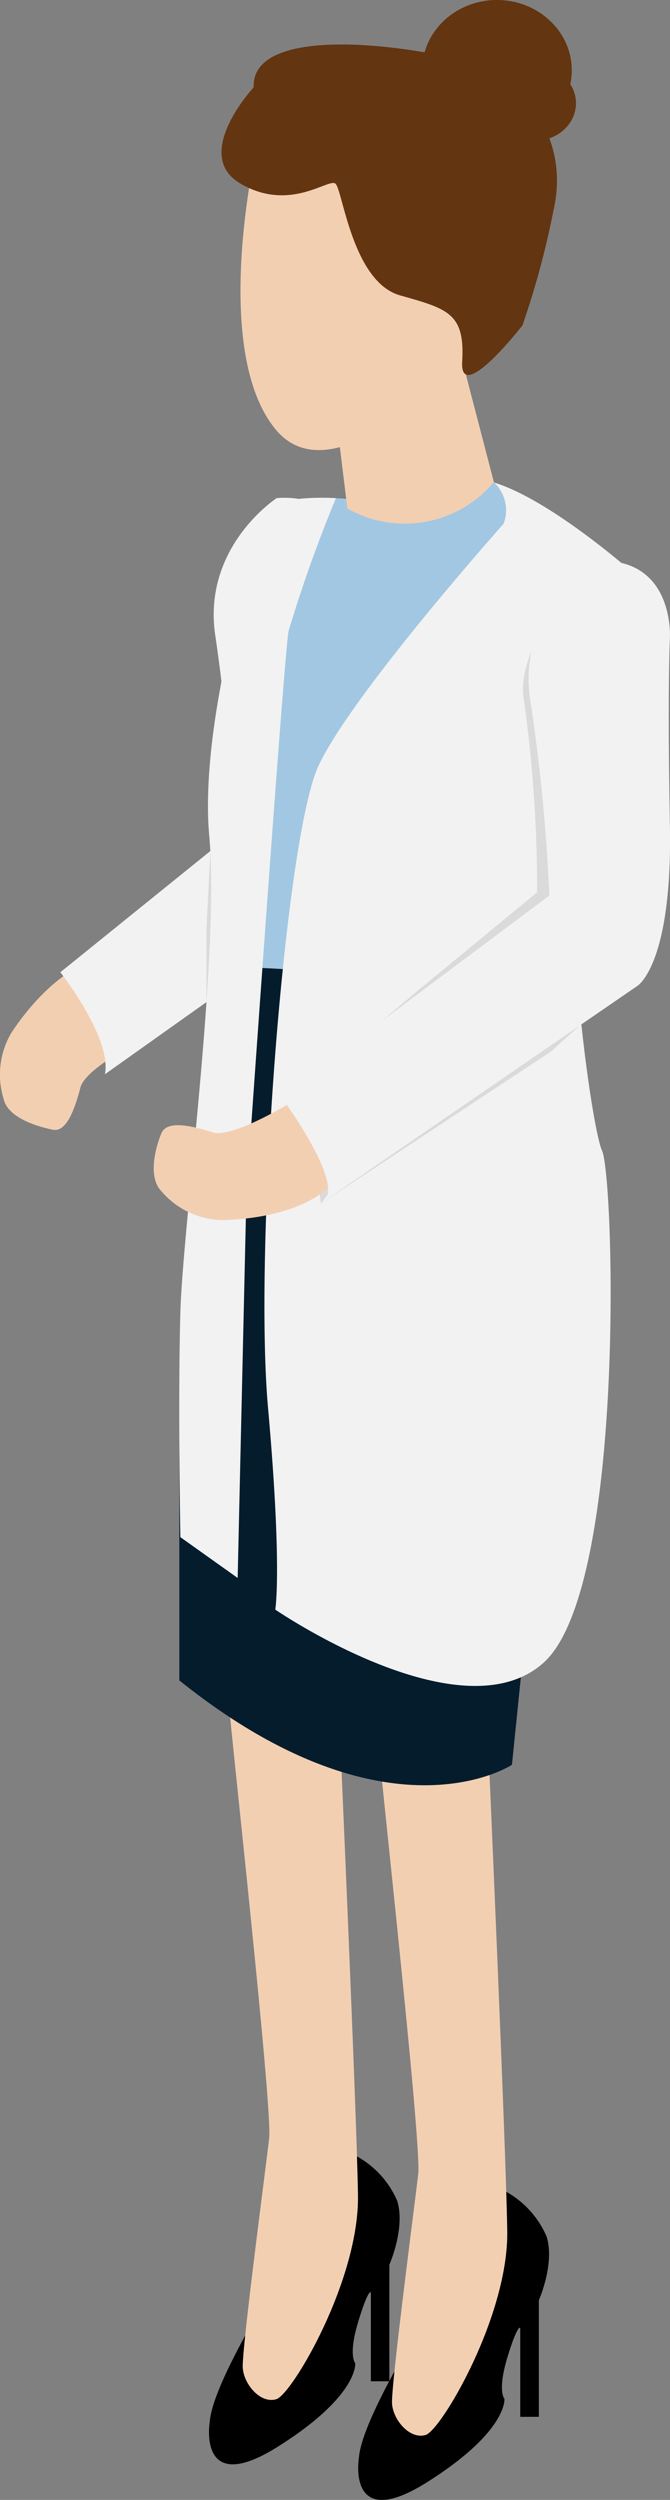
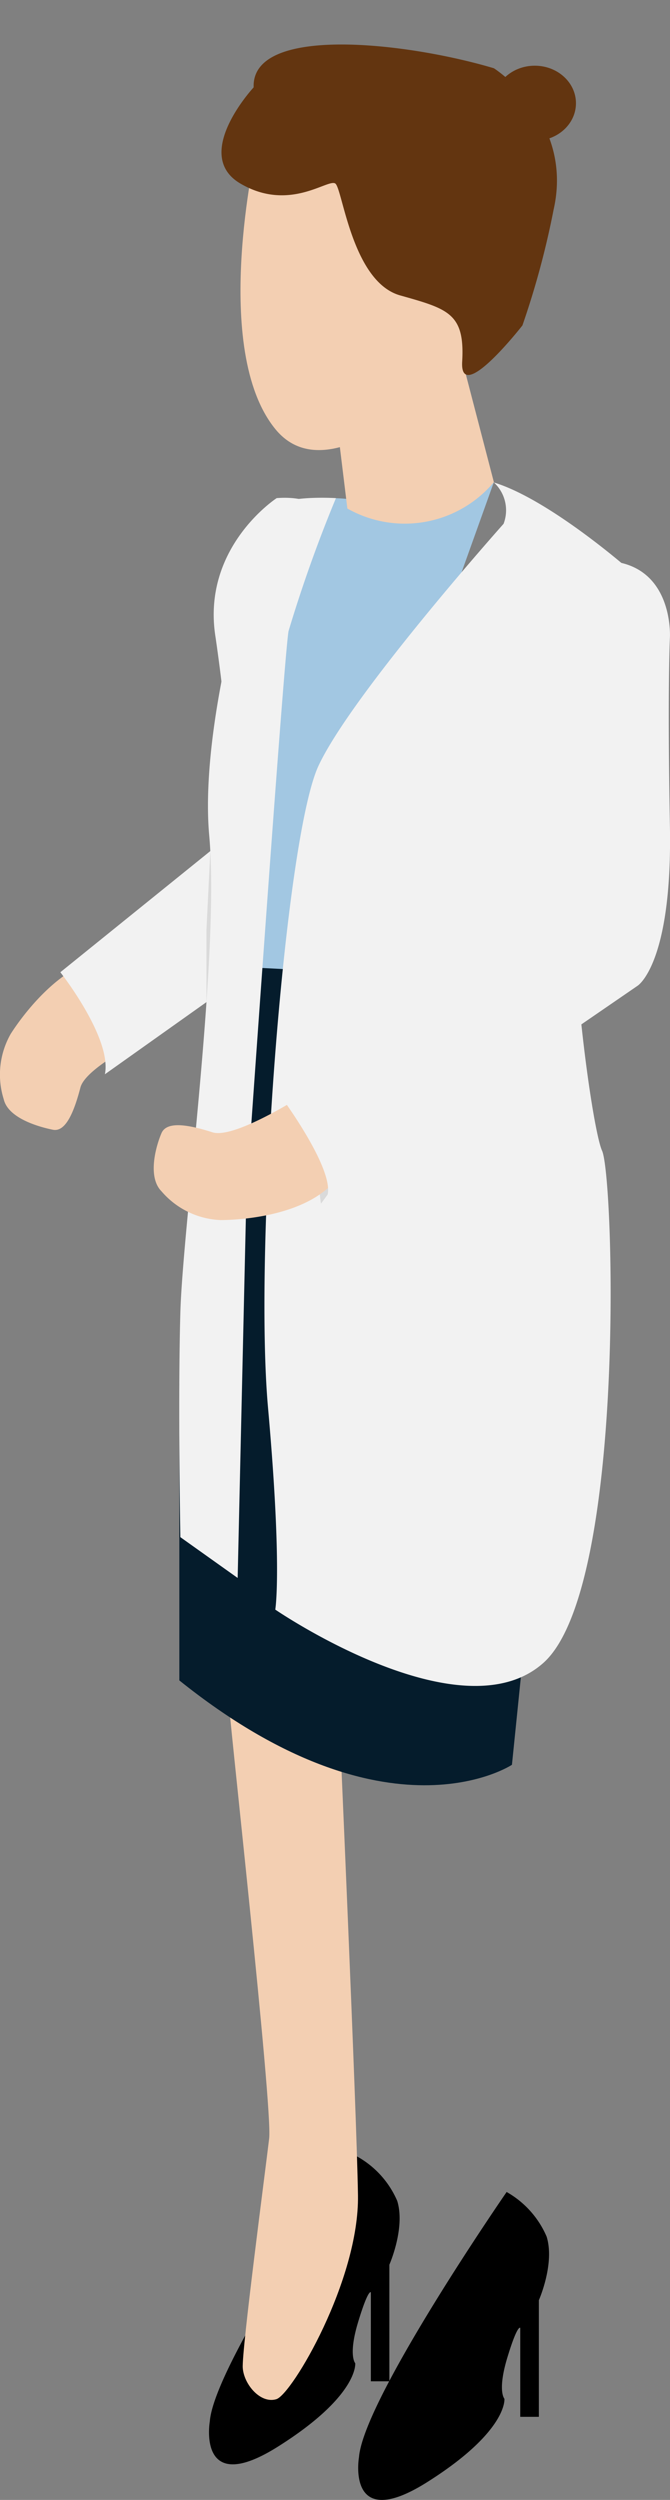
<svg xmlns="http://www.w3.org/2000/svg" id="圖層_2" data-name="圖層 2" width="44.943" height="167.615" viewBox="0 0 44.943 167.615">
  <rect x="0" y="0" width="44.943" height="167.615" fill="#808080" stroke="none" />
  <defs>
    <style>
      .cls-1 {
        fill: #f3cfb2;
      }

      .cls-2 {
        fill: #f2f2f2;
      }

      .cls-3 {
        fill: #a2c7e2;
      }

      .cls-4 {
        fill: #051c2c;
      }

      .cls-5 {
        opacity: 0.1;
      }

      .cls-6 {
        fill: #633510;
      }
    </style>
  </defs>
  <g id="圖層_3" data-name="圖層 3" transform="translate(0 0)">
    <path id="Path_34815" data-name="Path 34815" class="cls-1" d="M11.143,98.572s-5.355,2.428-5.766,4-.971,3.009-1.847,2.832-3-.746-3.3-2.052a5.513,5.513,0,0,1,.472-4.377c.951-1.5,4.883-6.84,9.008-4.6S11.143,98.572,11.143,98.572Z" transform="translate(0.018 -29.657)" />
    <path id="Path_34816" data-name="Path 34816" class="cls-2" d="M20.413,48.82s-5.082,3.3-4.1,9.343A127.268,127.268,0,0,1,17.527,71.22L5.9,80.61s3.474,4.411,2.989,6.84l14.363-10.2s2.257-1.45,2.093-10.718,0-12.653,0-12.653S25.646,48.417,20.413,48.82Z" transform="translate(-1.852 -15.423)" />
    <path id="Path_34817" data-name="Path 34817" d="M20.535,229.159s-.889,5.123,4.555,1.7,5.2-5.6,5.2-5.6-.486-.527.2-2.784.848-1.97.848-1.97v5.964H32.58v-7.818s1.087-2.462.527-4.275a6.227,6.227,0,0,0-2.695-2.982S20.836,225.254,20.535,229.159Z" transform="translate(-6.461 -66.809)" />
    <path id="Path_34818" data-name="Path 34818" class="cls-1" d="M22.379,166.27c-.075.321,2.982,27.556,2.736,29.656s-1.854,14.26-1.771,15.389,1.211,2.421,2.257,2.093,5.561-7.975,5.472-13.679-1.293-32.8-1.293-32.8Z" transform="translate(-7.06 -52.549)" />
    <path id="Path_34819" data-name="Path 34819" d="M35.165,232.656s-.889,5.116,4.555,1.689,5.2-5.6,5.2-5.6-.486-.52.2-2.777.862-1.977.862-1.977v5.964H47.23v-7.818s1.087-2.455.52-4.268a6.293,6.293,0,0,0-2.681-2.989S35.487,228.744,35.165,232.656Z" transform="translate(-11.084 -67.912)" />
-     <path id="Path_34820" data-name="Path 34820" class="cls-1" d="M37,169.76c-.082.321,2.982,27.563,2.736,29.656s-1.84,14.281-1.758,15.4,1.211,2.414,2.257,2.093,5.561-7.982,5.472-13.679S44.42,170.4,44.42,170.4Z" transform="translate(-11.681 -53.652)" />
-     <path id="Path_34821" data-name="Path 34821" class="cls-3" d="M30.653,48.382s-2.9-.315-3.461.684S23.56,82.429,23.56,82.429h4.4l15.929-31.14L40.563,47.26Z" transform="translate(-7.434 -14.936)" />
+     <path id="Path_34821" data-name="Path 34821" class="cls-3" d="M30.653,48.382s-2.9-.315-3.461.684S23.56,82.429,23.56,82.429h4.4L40.563,47.26Z" transform="translate(-7.434 -14.936)" />
    <path id="Path_34822" data-name="Path 34822" class="cls-4" d="M21.106,94.74l9.507.486,9.869,47.152-.6,5.889s-8.337,5.547-22.311-5.656V122.775Z" transform="translate(-5.541 -29.942)" />
    <path id="Path_34823" data-name="Path 34823" class="cls-5" d="M20.49,83.44l-.26,5.266v4.863a10.9,10.9,0,0,0,.78-4.658,39.047,39.047,0,0,0-.52-5.472Z" transform="translate(-6.381 -26.371)" />
    <path id="Path_34824" data-name="Path 34824" class="cls-2" d="M28.073,48.819s-2.941-.185-3.987.458-5.239,14.1-4.514,22.16-1.771,26.113-1.936,32,0,15.047,0,15.047l3.844,2.736.588-25.771s2.5-35.86,2.825-37.713A93.119,93.119,0,0,1,28.073,48.819Z" transform="translate(-5.538 -15.421)" />
    <path id="Path_34825" data-name="Path 34825" class="cls-2" d="M41.958,50.067S31.8,61.455,29.544,66.29s-4.35,32.235-3.386,43.041.486,13.535.486,13.535S39.1,131.4,44.639,126.43,49.372,93.867,48.565,92.1s-3.221-19.985-1.129-24.821,2.9-14.185,2.9-14.185-5.321-4.671-9.028-5.8A2.537,2.537,0,0,1,41.958,50.067Z" transform="translate(-8.179 -14.946)" />
    <path id="Path_34826" data-name="Path 34826" class="cls-5" d="M31.389,116.756s-.369-2.421.034-2.661,1.211.937.773,1.553Z" transform="translate(-9.859 -36.049)" />
-     <path id="Path_34827" data-name="Path 34827" class="cls-5" d="M48.3,56.828s-3.734,4.9-3.249,7.893a92.647,92.647,0,0,1,.91,13.057l-7.8,6.422-2.736,2.3s-2.052,11.251-3.967,12.14L46.876,88.467l2.052-1.854s4.959-4.015,4.788-13.282,0-12.653,0-12.653S53.538,56.424,48.3,56.828Z" transform="translate(-9.93 -17.952)" />
    <path id="Path_34828" data-name="Path 34828" class="cls-1" d="M25.462,106.934S20.545,110.162,19,109.67s-3.057-.787-3.42.055-.964,2.927,0,3.9a5.513,5.513,0,0,0,3.953,1.929c1.771,0,8.378-.479,8.7-5.157S25.462,106.934,25.462,106.934Z" transform="translate(-4.747 -33.751)" />
    <path id="Path_34829" data-name="Path 34829" class="cls-2" d="M48.541,54.991s-5.26,3.331-4.275,9.377a123.443,123.443,0,0,1,1.272,13.05L27.53,90.892S32.2,97.178,30.2,98.067l21.257-14.6s2.339-1.45,2.168-10.69,0-12.653,0-12.653S53.958,54.615,48.541,54.991Z" transform="translate(-8.688 -17.374)" />
    <path id="Path_34830" data-name="Path 34830" class="cls-1" d="M32.87,37.061l.807,6.607A7.811,7.811,0,0,0,43.505,41.9L40.482,30.29Z" transform="translate(-10.376 -9.573)" />
    <path id="Path_34831" data-name="Path 34831" class="cls-1" d="M24.609,14.438s-3.057,13.378,1.306,18.7S40.1,26.852,40.1,26.852s5.8-10.943-.643-12.414S24.609,14.438,24.609,14.438Z" transform="translate(-7.436 -4.357)" />
    <path id="Path_34832" data-name="Path 34832" class="cls-6" d="M37.85,25.639c.192-3.249-.93-3.543-4.158-4.453s-3.864-7.147-4.35-7.5-3.064,1.936-6.368,0,.889-6.45.889-6.45C23.7,3.055,34.02,4.183,39.977,5.955c0,0,5.376,3.42,4.008,9.473a56.792,56.792,0,0,1-2.093,7.77S37.686,28.587,37.85,25.639Z" transform="translate(-6.848 -1.379)" />
-     <ellipse id="Ellipse_1144" data-name="Ellipse 1144" class="cls-6" cx="5.02" cy="4.719" rx="5.02" ry="4.719" transform="translate(28.314)" />
    <ellipse id="Ellipse_1145" data-name="Ellipse 1145" class="cls-6" cx="2.763" cy="2.517" rx="2.763" ry="2.517" transform="translate(33.109 4.405)" />
  </g>
</svg>